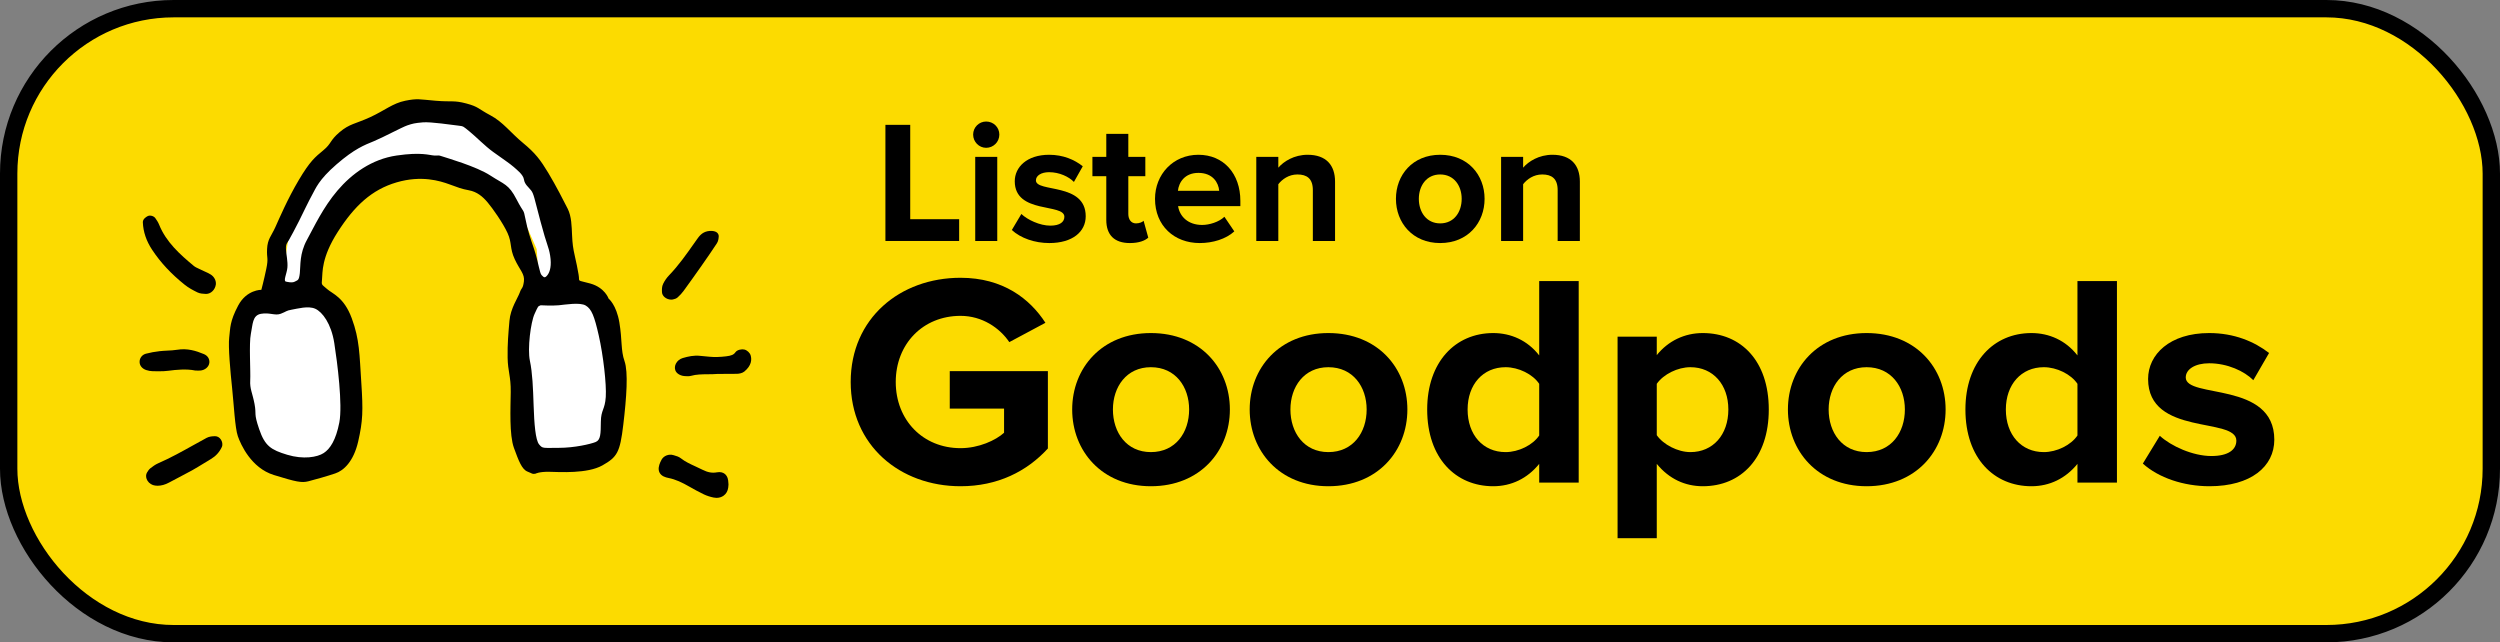
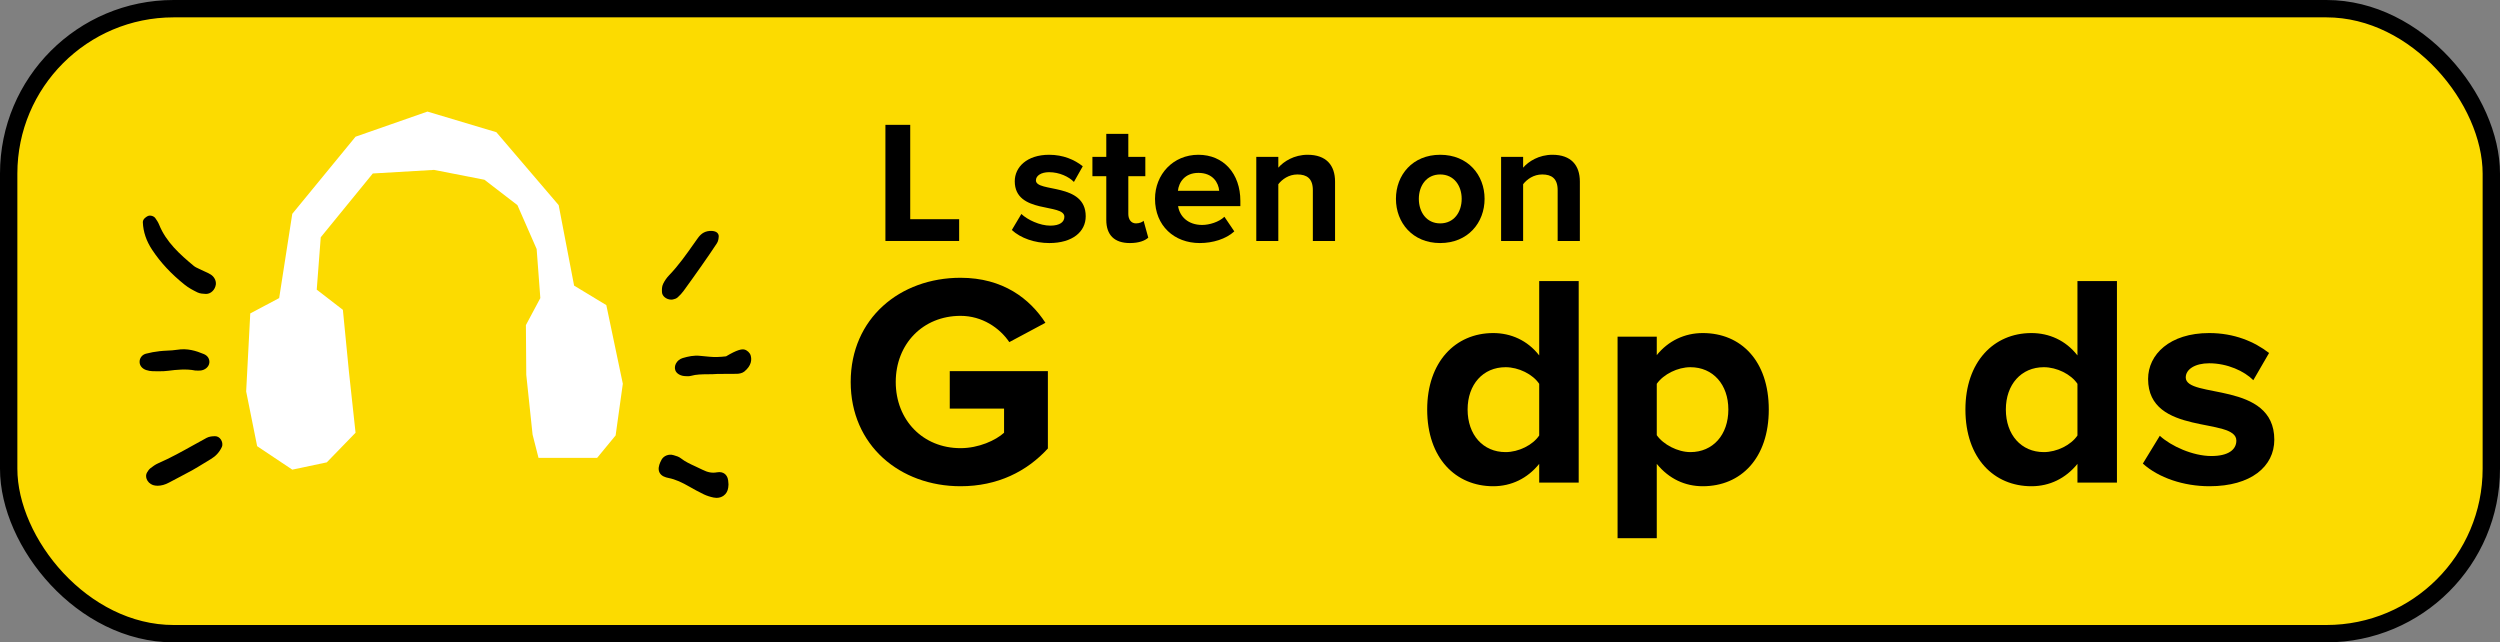
<svg xmlns="http://www.w3.org/2000/svg" width="144" height="37" viewBox="0 0 144 37" fill="none">
  <rect x="0" y="0" width="144" height="37" fill="#808080" stroke="none" />
  <rect x="0.5" y="0.5" width="143" height="36" rx="9.5" fill="#FCDB00" stroke="black" />
  <path fill-rule="evenodd" clip-rule="evenodd" d="M20.48 7.874L16.835 12.317L16.08 17.169L14.415 18.053L14.179 22.548L14.812 25.7L16.835 27.052L18.823 26.632L20.48 24.925L20.102 21.442L19.75 17.846L18.244 16.684L18.475 13.667L21.474 9.992L25 9.786L27.904 10.354L29.803 11.815L30.911 14.344L31.123 17.169L30.292 18.725L30.313 21.586L30.676 25.029L31.018 26.372H34.396L35.46 25.08L35.875 22.104L34.924 17.575L33.068 16.451L32.179 11.815L28.59 7.615L24.621 6.427L20.48 7.874Z" fill="white" />
  <path fill-rule="evenodd" clip-rule="evenodd" d="M41.273 28.677C41.219 28.677 41.165 28.671 41.11 28.66C40.908 28.62 40.712 28.556 40.539 28.474C40.238 28.33 39.95 28.169 39.708 28.031C39.288 27.791 38.922 27.613 38.499 27.53C38.334 27.497 38.102 27.43 37.994 27.229C37.886 27.028 37.957 26.802 38.031 26.628C38.051 26.576 38.079 26.52 38.113 26.465C38.24 26.248 38.529 26.139 38.783 26.214L38.827 26.227C38.954 26.263 39.098 26.304 39.217 26.397C39.468 26.595 39.761 26.729 40.072 26.872C40.204 26.933 40.337 26.993 40.466 27.059C40.77 27.212 41.025 27.257 41.293 27.206C41.508 27.165 41.651 27.226 41.732 27.285C41.814 27.344 41.917 27.46 41.942 27.675C41.949 27.737 41.953 27.799 41.957 27.853L41.961 27.905L41.955 27.98C41.952 28.019 41.949 28.054 41.945 28.089C41.92 28.283 41.826 28.447 41.678 28.552C41.564 28.634 41.423 28.677 41.273 28.677Z" fill="black" />
-   <path fill-rule="evenodd" clip-rule="evenodd" d="M39.633 21.67C39.605 21.67 39.579 21.669 39.555 21.668C39.536 21.667 39.517 21.666 39.498 21.666C39.215 21.664 38.969 21.527 38.9 21.332C38.856 21.207 38.868 21.068 38.935 20.94C39.013 20.789 39.156 20.674 39.326 20.623C39.634 20.533 39.968 20.456 40.332 20.497C40.51 20.517 40.687 20.532 40.865 20.548C41.158 20.575 41.462 20.568 41.821 20.525C42.124 20.49 42.265 20.429 42.359 20.292C42.467 20.139 42.733 20.098 42.878 20.134C43.038 20.174 43.196 20.323 43.239 20.474C43.306 20.707 43.296 21.058 42.868 21.405C42.733 21.51 42.54 21.53 42.437 21.532C42.164 21.539 41.89 21.538 41.617 21.537L41.356 21.537C41.159 21.554 40.962 21.555 40.771 21.557C40.429 21.56 40.105 21.562 39.795 21.65C39.739 21.666 39.684 21.67 39.633 21.67Z" fill="black" />
+   <path fill-rule="evenodd" clip-rule="evenodd" d="M39.633 21.67C39.605 21.67 39.579 21.669 39.555 21.668C39.536 21.667 39.517 21.666 39.498 21.666C39.215 21.664 38.969 21.527 38.9 21.332C38.856 21.207 38.868 21.068 38.935 20.94C39.013 20.789 39.156 20.674 39.326 20.623C39.634 20.533 39.968 20.456 40.332 20.497C40.51 20.517 40.687 20.532 40.865 20.548C41.158 20.575 41.462 20.568 41.821 20.525C42.467 20.139 42.733 20.098 42.878 20.134C43.038 20.174 43.196 20.323 43.239 20.474C43.306 20.707 43.296 21.058 42.868 21.405C42.733 21.51 42.54 21.53 42.437 21.532C42.164 21.539 41.89 21.538 41.617 21.537L41.356 21.537C41.159 21.554 40.962 21.555 40.771 21.557C40.429 21.56 40.105 21.562 39.795 21.65C39.739 21.666 39.684 21.67 39.633 21.67Z" fill="black" />
  <path fill-rule="evenodd" clip-rule="evenodd" d="M38.667 17.259C38.527 17.259 38.385 17.207 38.28 17.116C38.188 17.037 38.135 16.935 38.13 16.828C38.121 16.67 38.123 16.501 38.196 16.351C38.282 16.172 38.403 15.997 38.546 15.849C39.082 15.294 39.533 14.653 39.97 14.032L40.138 13.794C40.267 13.612 40.428 13.387 40.753 13.319C40.896 13.288 41.163 13.282 41.3 13.397C41.367 13.454 41.403 13.534 41.399 13.618C41.391 13.745 41.373 13.892 41.292 14.015C41.038 14.402 40.759 14.809 40.416 15.298C40.077 15.782 39.728 16.271 39.378 16.751C39.285 16.88 39.168 17.008 39.032 17.13L39.031 17.13C38.947 17.205 38.846 17.228 38.785 17.242L38.713 17.257C38.698 17.258 38.683 17.259 38.667 17.259Z" fill="black" />
  <path fill-rule="evenodd" clip-rule="evenodd" d="M9.078 27.979C8.984 27.979 8.894 27.966 8.812 27.94C8.635 27.876 8.503 27.748 8.444 27.584C8.397 27.453 8.406 27.319 8.469 27.216C8.522 27.129 8.579 27.036 8.669 26.967C8.8 26.867 8.947 26.756 9.118 26.682C9.818 26.378 10.5 25.998 11.16 25.63C11.407 25.493 11.654 25.355 11.903 25.221L11.904 25.22C12.057 25.139 12.235 25.127 12.388 25.125C12.519 25.124 12.643 25.194 12.725 25.32C12.796 25.429 12.847 25.6 12.774 25.755C12.638 26.045 12.429 26.274 12.154 26.437C12.015 26.519 11.876 26.605 11.738 26.69C11.519 26.824 11.292 26.964 11.062 27.093C10.821 27.227 10.574 27.355 10.335 27.48C10.132 27.585 9.93 27.69 9.73 27.799C9.514 27.917 9.285 27.979 9.078 27.979Z" fill="black" />
  <path fill-rule="evenodd" clip-rule="evenodd" d="M9.187 21.385C9.109 21.385 9.031 21.384 8.954 21.383L8.793 21.381C8.673 21.379 8.54 21.355 8.418 21.314C8.19 21.235 8.05 21.067 8.041 20.864C8.03 20.635 8.18 20.433 8.405 20.373C8.66 20.306 8.926 20.257 9.197 20.227C9.346 20.21 9.496 20.203 9.641 20.195C9.835 20.186 10.017 20.177 10.192 20.148C10.79 20.047 11.291 20.207 11.743 20.395C11.961 20.486 12.079 20.671 12.059 20.891C12.036 21.132 11.802 21.329 11.526 21.344C11.486 21.346 11.447 21.346 11.385 21.346L11.242 21.341C10.738 21.238 10.144 21.296 9.684 21.358C9.518 21.38 9.352 21.385 9.187 21.385Z" fill="black" />
  <path fill-rule="evenodd" clip-rule="evenodd" d="M11.874 16.93C11.869 16.93 11.863 16.93 11.858 16.93C11.696 16.923 11.527 16.916 11.373 16.842H11.373C11.126 16.721 10.867 16.585 10.646 16.407C9.865 15.784 9.25 15.124 8.765 14.391C8.429 13.885 8.249 13.353 8.228 12.808C8.222 12.623 8.398 12.504 8.503 12.45C8.652 12.374 8.861 12.448 8.943 12.56C9.026 12.676 9.111 12.802 9.168 12.947C9.567 13.94 10.373 14.662 11.164 15.317C11.243 15.383 11.351 15.432 11.467 15.485C11.514 15.507 11.561 15.529 11.608 15.552C11.666 15.582 11.726 15.608 11.786 15.635C11.899 15.685 12.017 15.737 12.129 15.807C12.333 15.931 12.454 16.156 12.434 16.378C12.394 16.689 12.146 16.93 11.874 16.93Z" fill="black" />
-   <path fill-rule="evenodd" clip-rule="evenodd" d="M34.892 22.868C34.843 23.607 34.617 23.599 34.609 24.293C34.601 24.988 34.602 25.346 34.302 25.463C34.002 25.58 33.101 25.795 32.182 25.796C31.262 25.797 31.26 25.846 31.052 25.597C30.844 25.348 30.77 24.4 30.737 23.37C30.703 22.34 30.67 21.479 30.522 20.779C30.375 20.08 30.57 18.56 30.792 18.08C31.014 17.6 30.975 17.659 31.144 17.584C31.144 17.584 31.809 17.62 32.182 17.584C32.554 17.549 33.408 17.399 33.741 17.601C34.074 17.802 34.233 18.195 34.489 19.326C34.745 20.457 34.941 22.129 34.892 22.868ZM30.272 12.64C30.135 11.958 30.205 12.36 29.751 11.479C29.297 10.598 29.047 10.634 28.242 10.108C27.438 9.583 25.732 9.098 25.472 9.008C25.212 8.918 25.294 8.973 25.01 8.958C24.725 8.942 24.281 8.748 22.846 8.958C21.411 9.167 20.262 10.007 19.437 10.977C18.611 11.947 18.105 13.04 17.676 13.825C17.247 14.611 17.319 15.282 17.27 15.733C17.22 16.185 17.144 16.123 16.985 16.22C16.826 16.317 16.471 16.22 16.471 16.22C16.302 16.187 16.52 15.765 16.554 15.416C16.588 15.066 16.485 14.642 16.471 14.35C16.456 14.057 16.538 14.001 16.63 13.848C16.722 13.695 17.056 13.067 17.226 12.726C17.396 12.385 17.801 11.539 17.99 11.203C18.18 10.867 18.345 10.366 19.385 9.466C20.425 8.566 20.994 8.354 21.529 8.135C22.064 7.916 23.164 7.321 23.467 7.22C23.77 7.118 23.889 7.089 24.353 7.048C24.817 7.007 26.053 7.2 26.384 7.234C26.715 7.268 26.686 7.285 27.05 7.578C27.414 7.872 27.935 8.413 28.405 8.751C28.876 9.089 29.395 9.443 29.579 9.608C29.763 9.773 30.139 10.053 30.18 10.34C30.222 10.627 30.44 10.771 30.592 10.968C30.744 11.165 30.771 11.384 31.14 12.78C31.509 14.177 31.601 14.182 31.689 14.727C31.776 15.272 31.692 15.647 31.529 15.852C31.366 16.057 31.314 15.956 31.197 15.847C31.08 15.738 31.011 15.09 30.77 14.369C30.528 13.648 30.408 13.323 30.272 12.64ZM19.255 19.762C19.432 20.89 19.741 23.317 19.545 24.334C19.348 25.351 19.015 25.854 18.646 26.095C18.278 26.337 17.47 26.475 16.543 26.194C15.616 25.913 15.261 25.694 14.93 24.724C14.599 23.755 14.783 23.915 14.661 23.268C14.538 22.621 14.385 22.407 14.413 21.905C14.441 21.403 14.336 19.776 14.449 19.233C14.563 18.69 14.528 18.165 15.033 18.075C15.538 17.986 15.84 18.199 16.172 18.072C16.504 17.946 16.47 17.893 16.808 17.836C17.129 17.783 17.754 17.6 18.161 17.785C18.568 17.97 19.077 18.634 19.255 19.762ZM35.973 20.803C35.751 20.17 35.847 19.599 35.675 18.574C35.503 17.549 35.055 17.199 35.055 17.199C35.055 17.199 34.843 16.568 34.005 16.332C33.167 16.097 33.412 16.283 33.325 15.806C33.239 15.329 33.223 15.249 33.114 14.764C33.005 14.28 32.975 14.055 32.951 13.548C32.926 13.041 32.926 12.469 32.696 12.017C32.466 11.565 32.036 10.714 31.581 9.959C31.125 9.202 30.835 8.82 30.122 8.231C29.409 7.642 28.971 7.025 28.249 6.643C27.526 6.26 27.577 6.151 26.855 5.959C26.134 5.767 26.034 5.882 25.092 5.803C24.15 5.724 24.058 5.659 23.341 5.803C22.623 5.947 22.157 6.366 21.316 6.752C20.475 7.138 20.13 7.126 19.557 7.616C18.983 8.105 19.109 8.256 18.627 8.654C18.145 9.053 17.858 9.279 17.21 10.371C16.562 11.465 16.09 12.574 15.858 13.089C15.625 13.605 15.413 13.759 15.384 14.337C15.355 14.915 15.475 14.825 15.338 15.488C15.2 16.151 15.054 16.693 15.054 16.693C15.054 16.693 14.207 16.677 13.718 17.601C13.228 18.525 13.269 18.894 13.203 19.436C13.137 19.977 13.27 21.41 13.37 22.355C13.47 23.301 13.534 24.648 13.7 25.125C13.866 25.603 14.467 26.956 15.773 27.36C17.078 27.763 17.372 27.819 17.758 27.723C18.144 27.626 18.827 27.431 19.31 27.269C19.792 27.108 20.366 26.593 20.634 25.418C20.901 24.243 20.918 23.66 20.811 22.037C20.704 20.414 20.715 19.558 20.26 18.329C19.805 17.099 19.138 16.921 18.836 16.645C18.533 16.369 18.509 16.452 18.549 16.076C18.588 15.7 18.5 14.845 19.459 13.351C20.418 11.857 21.411 10.924 22.846 10.504C24.281 10.084 25.346 10.422 25.876 10.614C26.407 10.807 26.558 10.876 27.017 10.962C27.476 11.048 27.797 11.316 28.085 11.656C28.372 11.996 28.969 12.84 29.235 13.423C29.5 14.007 29.349 14.282 29.647 14.927C29.945 15.571 30.238 15.777 30.176 16.22C30.113 16.662 30.049 16.535 29.939 16.849C29.829 17.164 29.405 17.758 29.344 18.482C29.282 19.206 29.226 19.805 29.239 20.604C29.252 21.403 29.429 21.661 29.418 22.585C29.407 23.51 29.33 25.05 29.602 25.796C29.874 26.543 30.059 27.034 30.382 27.163C30.704 27.291 30.628 27.306 30.828 27.29C30.828 27.29 31.052 27.163 31.64 27.176C32.227 27.189 33.832 27.294 34.694 26.809C35.555 26.324 35.711 26.056 35.9 24.475C36.089 22.894 36.194 21.436 35.973 20.803Z" fill="black" />
  <path d="M55.328 28.007C57.461 28.007 59.15 27.154 60.358 25.832V21.377H54.706V23.535H57.834V24.927C57.354 25.362 56.377 25.814 55.328 25.814C53.159 25.814 51.595 24.196 51.595 22.003C51.595 19.811 53.159 18.193 55.328 18.193C56.572 18.193 57.585 18.889 58.136 19.706L60.216 18.593C59.327 17.218 57.781 16 55.328 16C51.844 16 49 18.332 49 22.003C49 25.658 51.844 28.007 55.328 28.007Z" fill="black" />
-   <path d="M66.29 28.007C69.134 28.007 70.841 25.971 70.841 23.587C70.841 21.203 69.134 19.184 66.29 19.184C63.464 19.184 61.758 21.203 61.758 23.587C61.758 25.971 63.464 28.007 66.29 28.007ZM66.29 26.041C64.886 26.041 64.104 24.91 64.104 23.587C64.104 22.282 64.886 21.151 66.29 21.151C67.712 21.151 68.494 22.282 68.494 23.587C68.494 24.91 67.712 26.041 66.29 26.041Z" fill="black" />
-   <path d="M76.514 28.007C79.359 28.007 81.065 25.971 81.065 23.587C81.065 21.203 79.359 19.184 76.514 19.184C73.688 19.184 71.982 21.203 71.982 23.587C71.982 25.971 73.688 28.007 76.514 28.007ZM76.514 26.041C75.11 26.041 74.328 24.91 74.328 23.587C74.328 22.282 75.11 21.151 76.514 21.151C77.936 21.151 78.719 22.282 78.719 23.587C78.719 24.91 77.936 26.041 76.514 26.041Z" fill="black" />
  <path d="M90.933 27.798V16.191H88.658V20.472C87.983 19.602 87.023 19.184 86.01 19.184C83.823 19.184 82.206 20.855 82.206 23.587C82.206 26.406 83.859 28.007 86.01 28.007C87.059 28.007 87.983 27.555 88.658 26.719V27.798H90.933ZM86.721 26.041C85.423 26.041 84.534 25.049 84.534 23.587C84.534 22.143 85.423 21.151 86.721 21.151C87.467 21.151 88.285 21.551 88.658 22.108V25.084C88.285 25.64 87.467 26.041 86.721 26.041Z" fill="black" />
  <path d="M98.078 28.007C100.282 28.007 101.882 26.389 101.882 23.587C101.882 20.785 100.282 19.184 98.078 19.184C97.029 19.184 96.087 19.637 95.43 20.455V19.393H93.172V31H95.43V26.719C96.141 27.589 97.065 28.007 98.078 28.007ZM97.367 26.041C96.638 26.041 95.803 25.606 95.43 25.066V22.108C95.821 21.551 96.638 21.151 97.367 21.151C98.665 21.151 99.553 22.143 99.553 23.587C99.553 25.049 98.665 26.041 97.367 26.041Z" fill="black" />
-   <path d="M107.517 28.007C110.361 28.007 112.067 25.971 112.067 23.587C112.067 21.203 110.361 19.184 107.517 19.184C104.69 19.184 102.984 21.203 102.984 23.587C102.984 25.971 104.69 28.007 107.517 28.007ZM107.517 26.041C106.112 26.041 105.33 24.91 105.33 23.587C105.33 22.282 106.112 21.151 107.517 21.151C108.939 21.151 109.721 22.282 109.721 23.587C109.721 24.91 108.939 26.041 107.517 26.041Z" fill="black" />
  <path d="M121.936 27.798V16.191H119.661V20.472C118.985 19.602 118.025 19.184 117.012 19.184C114.826 19.184 113.208 20.855 113.208 23.587C113.208 26.406 114.861 28.007 117.012 28.007C118.061 28.007 118.985 27.555 119.661 26.719V27.798H121.936ZM117.723 26.041C116.426 26.041 115.537 25.049 115.537 23.587C115.537 22.143 116.426 21.151 117.723 21.151C118.47 21.151 119.287 21.551 119.661 22.108V25.084C119.287 25.64 118.47 26.041 117.723 26.041Z" fill="black" />
  <path d="M127.267 28.007C129.649 28.007 131 26.876 131 25.327C131 21.934 125.899 22.978 125.899 21.742C125.899 21.273 126.432 20.925 127.249 20.925C128.298 20.925 129.276 21.377 129.791 21.899L130.698 20.333C129.845 19.672 128.689 19.184 127.249 19.184C124.974 19.184 123.73 20.42 123.73 21.829C123.73 25.136 128.814 24.005 128.814 25.379C128.814 25.901 128.352 26.267 127.374 26.267C126.307 26.267 125.045 25.693 124.405 25.101L123.428 26.702C124.334 27.52 125.774 28.007 127.267 28.007Z" fill="black" />
  <path d="M55.247 13.88V12.626H52.429V7.191H51V13.88H55.247Z" fill="black" />
-   <path d="M56.802 8.514C57.222 8.514 57.562 8.173 57.562 7.752C57.562 7.331 57.222 7 56.802 7C56.393 7 56.053 7.331 56.053 7.752C56.053 8.173 56.393 8.514 56.802 8.514ZM57.442 13.88V9.036H56.173V13.88H57.442Z" fill="black" />
  <path d="M60.439 14C61.778 14 62.537 13.348 62.537 12.456C62.537 10.5 59.669 11.102 59.669 10.39C59.669 10.119 59.969 9.918 60.429 9.918C61.019 9.918 61.568 10.179 61.858 10.48L62.367 9.577C61.888 9.196 61.238 8.915 60.429 8.915C59.15 8.915 58.45 9.628 58.45 10.44C58.45 12.345 61.308 11.693 61.308 12.486C61.308 12.787 61.048 12.997 60.499 12.997C59.899 12.997 59.19 12.666 58.83 12.325L58.281 13.248C58.79 13.719 59.6 14 60.439 14Z" fill="black" />
  <path d="M65.081 14C65.611 14 65.951 13.86 66.14 13.689L65.871 12.716C65.801 12.797 65.621 12.867 65.431 12.867C65.151 12.867 64.991 12.636 64.991 12.325V10.149H65.971V9.036H64.991V7.712H63.722V9.036H62.923V10.149H63.722V12.666C63.722 13.539 64.192 14 65.081 14Z" fill="black" />
  <path d="M69.107 14C69.857 14 70.616 13.769 71.096 13.328L70.526 12.486C70.216 12.787 69.657 12.957 69.247 12.957C68.428 12.957 67.948 12.466 67.858 11.874H71.445V11.573C71.445 9.999 70.476 8.915 69.027 8.915C67.568 8.915 66.529 10.049 66.529 11.453C66.529 13.007 67.638 14 69.107 14ZM70.226 10.991H67.848C67.898 10.51 68.238 9.958 69.027 9.958C69.867 9.958 70.186 10.53 70.226 10.991Z" fill="black" />
  <path d="M76.899 13.88V10.46C76.899 9.517 76.389 8.915 75.32 8.915C74.541 8.915 73.941 9.297 73.631 9.658V9.036H72.362V13.88H73.631V10.61C73.851 10.329 74.231 10.049 74.731 10.049C75.27 10.049 75.62 10.279 75.62 10.951V13.88H76.899Z" fill="black" />
  <path d="M82.954 14C84.553 14 85.512 12.827 85.512 11.453C85.512 10.079 84.553 8.915 82.954 8.915C81.365 8.915 80.406 10.079 80.406 11.453C80.406 12.827 81.365 14 82.954 14ZM82.954 12.867C82.165 12.867 81.725 12.215 81.725 11.453C81.725 10.701 82.165 10.049 82.954 10.049C83.753 10.049 84.193 10.701 84.193 11.453C84.193 12.215 83.753 12.867 82.954 12.867Z" fill="black" />
  <path d="M91 13.88V10.46C91 9.517 90.49 8.915 89.421 8.915C88.642 8.915 88.042 9.297 87.732 9.658V9.036H86.463V13.88H87.732V10.61C87.952 10.329 88.332 10.049 88.832 10.049C89.371 10.049 89.721 10.279 89.721 10.951V13.88H91Z" fill="black" />
</svg>